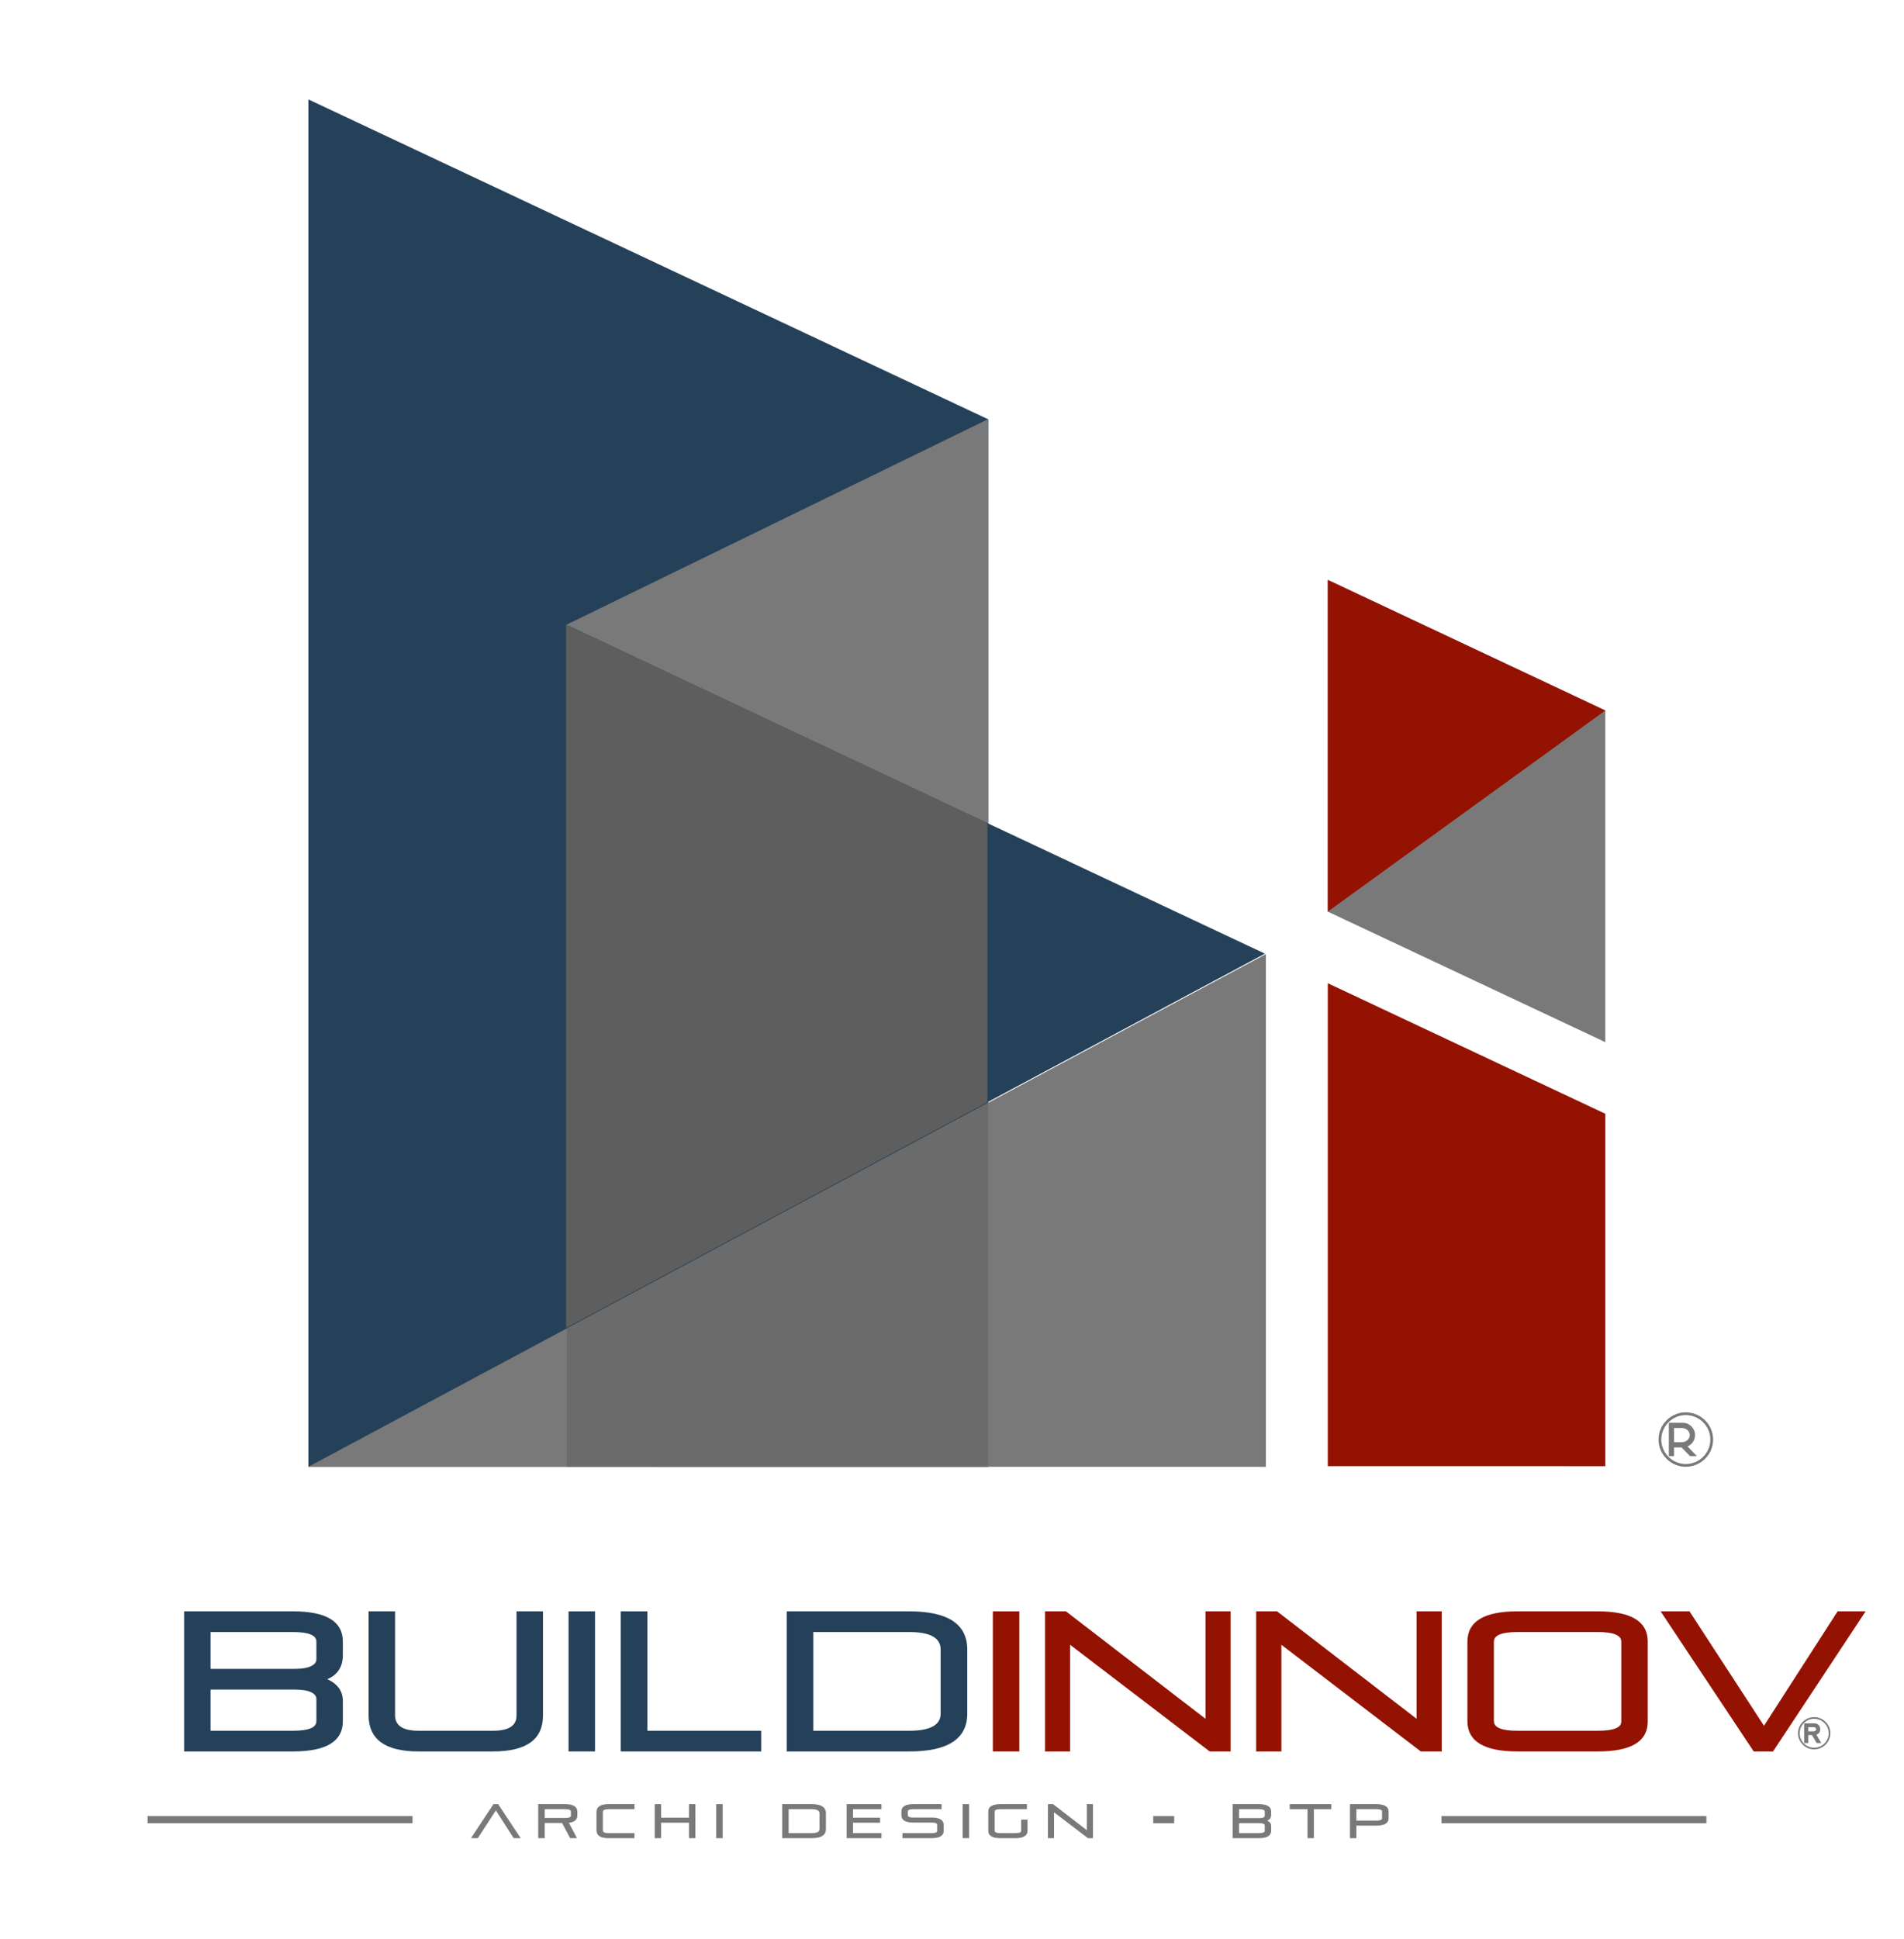
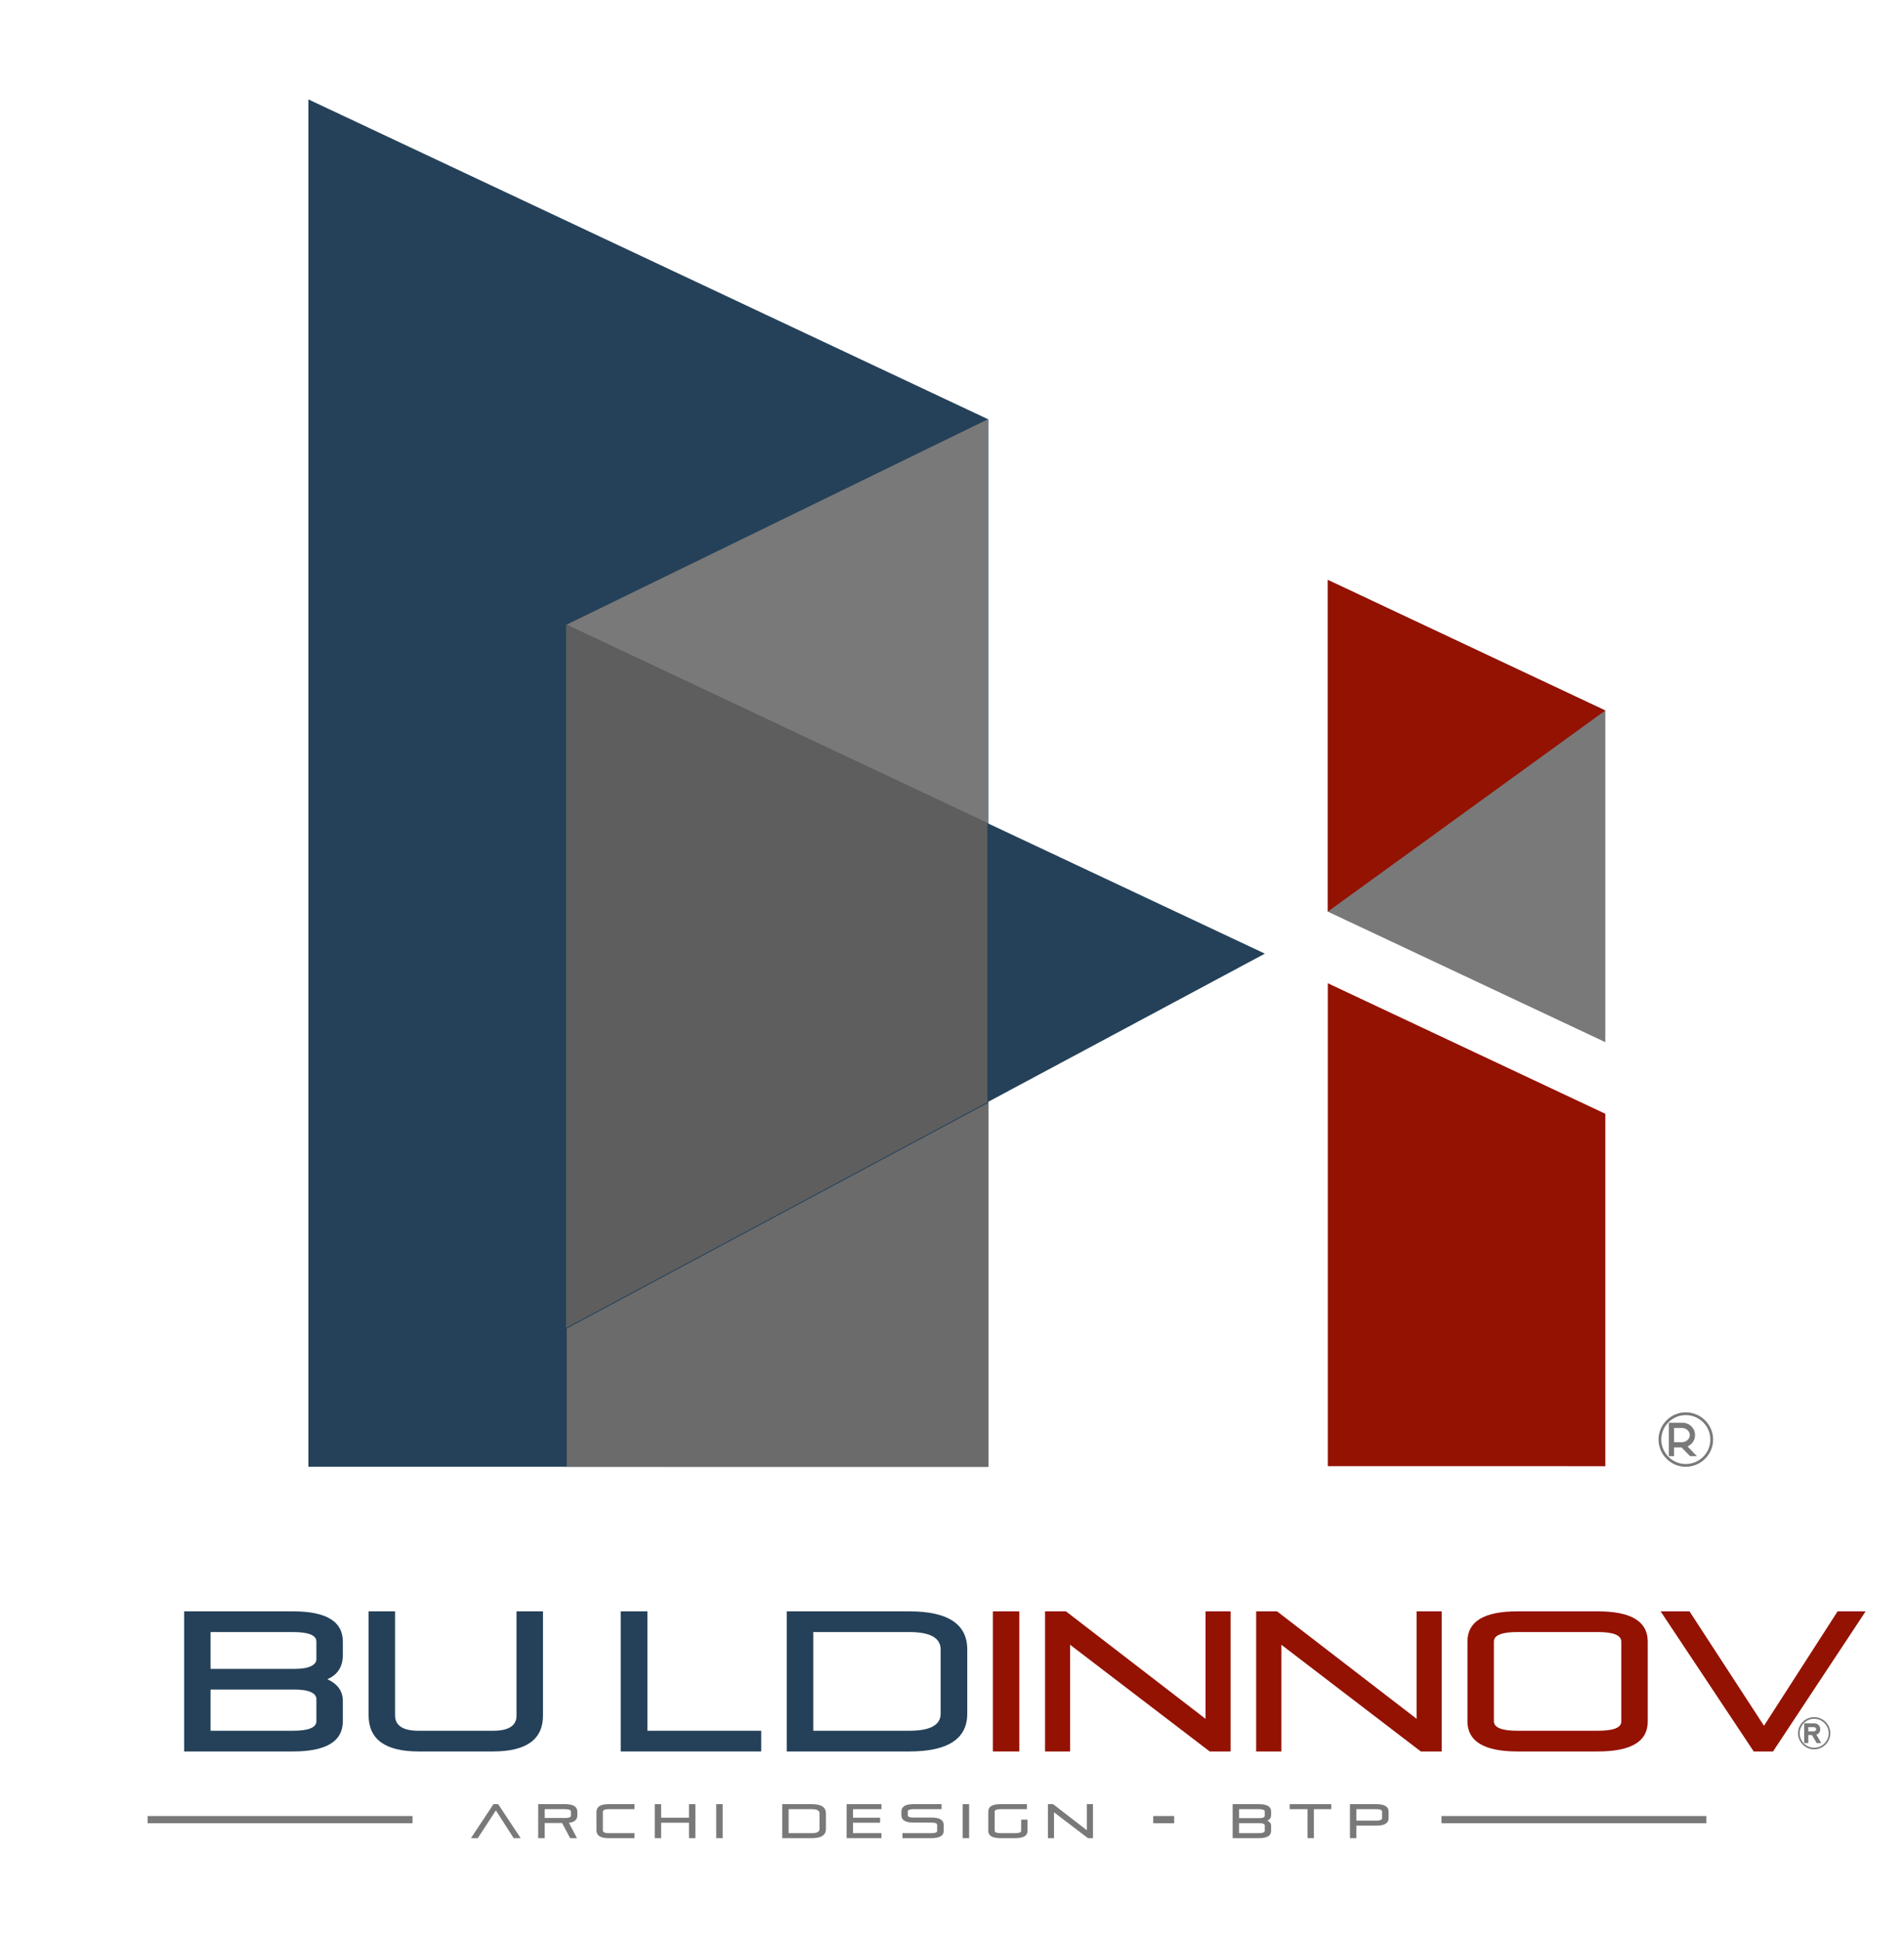
<svg xmlns="http://www.w3.org/2000/svg" xmlns:ns1="http://www.serif.com/" width="100%" height="100%" viewBox="0 0 1061 1080" version="1.1" xml:space="preserve" style="fill-rule:evenodd;clip-rule:evenodd;stroke-linejoin:round;stroke-miterlimit:2;">
  <g transform="matrix(0.891,0,0,1,0,0)">
    <rect id="Artboard1" x="0" y="0" width="1190.55" height="1080" style="fill:none;" />
    <g id="Artboard11" ns1:id="Artboard1">
      <g transform="matrix(1.323,0,0,1.178,-192.035,-96.031)">
        <path d="M290.93,775.114L290.93,128.524L612.325,279.808L612.325,775.114L291.024,775.114L290.93,775.114Z" style="fill:rgb(37,65,89);" />
        <g transform="matrix(1.144,0,0,1.144,-1446.99,-475.479)">
          <path d="M1625.8,745.123C1625.8,745.123 1799.95,660.199 1799.95,660.199L1799.95,827.23L1625.8,745.123Z" style="fill:rgb(121,121,121);" />
        </g>
        <g transform="matrix(1.074,0,0,1.074,-436.173,-40.19)">
          <path d="M975.869,598.634L975.869,475.724L1098.02,533.2L975.869,598.634Z" style="fill:rgb(37,65,89);" />
        </g>
-         <path d="M743.567,775.151L290.93,775.114L743.567,532.694L743.567,775.151Z" style="fill:rgb(121,121,121);" />
        <path d="M413.077,775.124L413.077,709.732L612.325,602.998L612.325,775.14L413.077,775.124Z" style="fill:rgb(107,107,107);" />
        <g transform="matrix(1.074,0,0,1.074,-436.173,-40.19)">
          <path d="M975.869,598.634L790.422,697.975L790.422,388.302L975.869,475.659L975.869,598.634Z" style="fill:rgb(94,94,94);" />
        </g>
        <g transform="matrix(1.074,0,0,1.074,-436.173,-40.19)">
          <path d="M1247.86,603.705L1247.86,758.874L1125.71,758.864L1125.71,546.228L1247.86,603.705Z" style="fill:rgb(148,18,2);" />
        </g>
        <g transform="matrix(1.074,0,0,1.074,-436.173,-40.19)">
          <path d="M1125.71,514.698L1125.71,368.646L1247.86,426.144L1247.86,572.175L1125.71,514.698Z" style="fill:rgb(121,121,121);" />
        </g>
        <g transform="matrix(1.074,0,0,1.074,-436.173,-40.19)">
          <path d="M1125.71,514.698L1125.71,368.646L1247.86,426.144L1125.71,514.698Z" style="fill:rgb(148,18,2);" />
        </g>
        <g transform="matrix(0.324,0,0,0.324,308.776,564.672)">
          <g transform="matrix(3.453,0,0,3.453,-4763.94,-1471.15)">
            <path d="M1950.42,609.668L1947.54,609.668L1943.91,605.965L1940.76,605.965L1940.76,609.668L1938.55,609.668L1938.55,596.236L1938.58,595.537L1944.4,595.537C1945.36,595.537 1946.23,595.771 1947.02,596.241C1947.81,596.71 1948.44,597.339 1948.91,598.126C1949.38,598.914 1949.62,599.787 1949.62,600.746C1949.62,601.481 1949.48,602.164 1949.21,602.794C1948.93,603.424 1948.56,603.976 1948.08,604.449C1947.6,604.921 1947.06,605.289 1946.46,605.551L1950.42,609.668ZM1944.01,603.759C1944.95,603.759 1945.75,603.465 1946.41,602.878C1947.07,602.29 1947.4,601.58 1947.4,600.746C1947.4,599.919 1947.07,599.211 1946.41,598.624C1945.75,598.036 1944.95,597.742 1944.01,597.742L1940.76,597.742L1940.76,603.759L1944.01,603.759Z" style="fill:rgb(121,121,121);fill-rule:nonzero;" />
          </g>
          <g transform="matrix(3.67,0,0,3.67,-89615.7,-1339.51)">
            <path d="M24951,520.317C24957,520.317 24961.9,525.168 24961.9,531.143C24961.9,537.118 24957,541.968 24951,541.968C24945.1,541.968 24940.2,537.118 24940.2,531.143C24940.2,525.168 24945.1,520.317 24951,520.317ZM24951,521.413C24956.4,521.413 24960.8,525.773 24960.8,531.143C24960.8,536.513 24956.4,540.872 24951,540.872C24945.7,540.872 24941.3,536.513 24941.3,531.143C24941.3,525.773 24945.7,521.413 24951,521.413Z" style="fill:rgb(121,121,121);" />
          </g>
        </g>
        <g transform="matrix(1.652,0,0,1.652,-85160.5,-852.601)">
          <g>
            <g transform="matrix(0.498,0,0,0.498,40483.4,388.648)">
              <path d="M22504.2,1281.19L22566.7,1281.19C22585.9,1281.19 22595.4,1286.98 22595.4,1298.58L22595.4,1306.24C22595.4,1312.95 22592.5,1317.6 22586.5,1320.19C22592.5,1322.94 22595.4,1327.13 22595.4,1332.78L22595.4,1344.33C22595.4,1355.92 22585.9,1361.72 22566.7,1361.72L22504.2,1361.72L22504.2,1281.19ZM22566.7,1349.82C22575.7,1349.82 22580.2,1347.99 22580.2,1344.33L22580.2,1331.63C22580.2,1329.95 22579.2,1328.62 22577.1,1327.63C22575,1326.64 22571.8,1326.14 22567.5,1326.14L22519.4,1326.14L22519.4,1349.82L22566.7,1349.82ZM22519.4,1293.09L22519.4,1314.25L22567.8,1314.25C22571.9,1314.25 22575,1313.73 22577.1,1312.7C22579.2,1311.67 22580.2,1310.36 22580.2,1308.76L22580.2,1298.58C22580.2,1294.91 22575.7,1293.09 22566.7,1293.09L22519.4,1293.09Z" style="fill:rgb(37,65,89);fill-rule:nonzero;" />
            </g>
            <g transform="matrix(0.498,0,0,0.498,40483.4,388.648)">
              <path d="M22681.7,1349.82C22690.7,1349.82 22695.2,1346.92 22695.2,1341.13L22695.2,1281.19L22710.4,1281.19L22710.4,1341.13C22710.4,1354.85 22700.8,1361.72 22681.7,1361.72L22638.9,1361.72C22619.8,1361.72 22610.2,1354.78 22610.2,1340.9L22610.2,1281.19L22625.4,1281.19L22625.4,1340.9C22625.4,1346.85 22629.9,1349.82 22638.9,1349.82L22681.7,1349.82Z" style="fill:rgb(37,65,89);fill-rule:nonzero;" />
            </g>
            <g transform="matrix(0.498,0,0,0.498,40483.4,388.648)">
-               <rect x="22725.1" y="1281.19" width="15.213" height="80.528" style="fill:rgb(37,65,89);fill-rule:nonzero;" />
-             </g>
+               </g>
            <g transform="matrix(0.498,0,0,0.498,40483.4,388.648)">
              <path d="M22755.1,1281.19L22770.4,1281.19L22770.4,1349.82L22835.8,1349.82L22835.8,1361.72L22755.1,1361.72L22755.1,1281.19Z" style="fill:rgb(37,65,89);fill-rule:nonzero;" />
            </g>
            <g transform="matrix(0.498,0,0,0.498,40483.4,388.648)">
              <path d="M22850.5,1281.19L22920.9,1281.19C22943.1,1281.19 22954.2,1288.51 22954.2,1303.15L22954.2,1339.98C22954.2,1354.47 22943.1,1361.72 22920.9,1361.72L22850.5,1361.72L22850.5,1281.19ZM22920.9,1349.82C22932.9,1349.82 22938.9,1346.54 22938.9,1339.98L22938.9,1303.15C22938.9,1296.44 22932.9,1293.09 22920.9,1293.09L22865.7,1293.09L22865.7,1349.82L22920.9,1349.82Z" style="fill:rgb(37,65,89);fill-rule:nonzero;" />
            </g>
          </g>
          <g>
            <g transform="matrix(0.498,0,0,0.498,40483.4,388.648)">
              <rect x="22968.9" y="1281.19" width="15.213" height="80.528" style="fill:rgb(148,18,2);fill-rule:nonzero;" />
            </g>
            <g transform="matrix(0.498,0,0,0.498,40483.4,388.648)">
              <path d="M23013.3,1300.41L23013.3,1361.72L22998.9,1361.72L22998.9,1281.19L23010.9,1281.19L23091.1,1342.96L23091.1,1281.19L23105.5,1281.19L23105.5,1361.72L23093.5,1361.72L23013.3,1300.41Z" style="fill:rgb(148,18,2);fill-rule:nonzero;" />
            </g>
            <g transform="matrix(0.498,0,0,0.498,40483.4,388.648)">
              <path d="M23134.7,1300.41L23134.7,1361.72L23120.2,1361.72L23120.2,1281.19L23132.2,1281.19L23212.4,1342.96L23212.4,1281.19L23226.8,1281.19L23226.8,1361.72L23214.8,1361.72L23134.7,1300.41Z" style="fill:rgb(148,18,2);fill-rule:nonzero;" />
            </g>
            <g transform="matrix(0.498,0,0,0.498,40483.4,388.648)">
              <path d="M23241.6,1298.58C23241.6,1286.98 23251.2,1281.19 23270.3,1281.19L23316.5,1281.19C23335.7,1281.19 23345.2,1286.98 23345.2,1298.58L23345.2,1344.56C23345.2,1356 23335.7,1361.72 23316.5,1361.72L23270.3,1361.72C23251.2,1361.72 23241.6,1355.92 23241.6,1344.33L23241.6,1298.58ZM23316.5,1349.82C23325.5,1349.82 23330,1348.07 23330,1344.56L23330,1298.58C23330,1294.91 23325.5,1293.09 23316.5,1293.09L23270.3,1293.09C23261.3,1293.09 23256.8,1294.91 23256.8,1298.58L23256.8,1344.33C23256.8,1347.99 23261.3,1349.82 23270.3,1349.82L23316.5,1349.82Z" style="fill:rgb(148,18,2);fill-rule:nonzero;" />
            </g>
            <g transform="matrix(0.498,0,0,0.498,40483.4,388.648)">
              <path d="M23417.2,1361.72L23406.1,1361.72L23352.6,1281.19L23369.2,1281.19L23412,1346.96L23454.3,1281.19L23470.4,1281.19L23417.2,1361.72Z" style="fill:rgb(148,18,2);fill-rule:nonzero;" />
            </g>
          </g>
          <g transform="matrix(0.116,0,0,0.116,51930.2,990.841)">
            <g transform="matrix(3.453,0,0,3.453,-4765.29,-1471.19)">
              <path d="M1941.92,598.274L1945.78,598.274C1946.69,598.274 1947.55,598.835 1947.55,599.781C1947.55,600.766 1946.64,601.288 1945.79,601.288L1941.92,601.288L1941.92,598.274ZM1951.2,609.668L1947.69,603.671C1949.54,602.991 1950.44,601.622 1950.44,599.781C1950.44,597.201 1948.54,595.556 1946.15,595.556L1938.98,595.556L1938.98,609.668L1941.92,609.668L1941.92,603.946L1944.54,603.946L1947.89,609.668L1951.2,609.668Z" style="fill:rgb(121,121,121);fill-rule:nonzero;" />
            </g>
            <g transform="matrix(3.67,0,0,3.67,-89615.7,-1339.51)">
              <path d="M24951,520.317C24957,520.317 24961.9,525.168 24961.9,531.143C24961.9,537.118 24957,541.968 24951,541.968C24945.1,541.968 24940.2,537.118 24940.2,531.143C24940.2,525.168 24945.1,520.317 24951,520.317ZM24951,521.413C24956.4,521.413 24960.8,525.773 24960.8,531.143C24960.8,536.513 24956.4,540.872 24951,540.872C24945.7,540.872 24941.3,536.513 24941.3,531.143C24941.3,525.773 24945.7,521.413 24951,521.413Z" style="fill:rgb(121,121,121);" />
            </g>
          </g>
          <g transform="matrix(0.303,0,0,0.303,46636.5,638.425)">
            <g transform="matrix(1,0,0,0.37,8064.65,148.144)">
              <rect x="8580.69" y="3585.34" width="250.202" height="18.493" style="fill:rgb(121,121,121);" />
            </g>
            <g transform="matrix(1.437,0,0,1.437,-57688.8,-816.156)">
              <path d="M51973.9,1608.77L51969.3,1608.77L51957.6,1590.52L51945.7,1608.77L51941.2,1608.77L51956,1586.42L51959.1,1586.42L51973.9,1608.77Z" style="fill:rgb(121,121,121);fill-rule:nonzero;" />
            </g>
            <g transform="matrix(1.437,0,0,1.437,-57688.8,-816.156)">
              <path d="M51985.4,1608.77L51985.4,1586.42L52003.1,1586.42C52008.4,1586.42 52011.1,1588.03 52011.1,1591.25L52011.1,1593.98C52011.1,1596.66 52009.2,1598.23 52005.6,1598.67L52010.9,1608.77L52006.4,1608.77L52001.1,1598.8L51989.7,1598.8L51989.7,1608.77L51985.4,1608.77ZM51989.7,1589.72L51989.7,1595.5L52003.1,1595.5C52005.6,1595.5 52006.9,1594.99 52006.9,1593.98L52006.9,1591.25C52006.9,1590.23 52005.6,1589.72 52003.1,1589.72L51989.7,1589.72Z" style="fill:rgb(121,121,121);fill-rule:nonzero;" />
            </g>
            <g transform="matrix(1.437,0,0,1.437,-57688.8,-816.156)">
              <path d="M52048.7,1605.47L52048.7,1608.77L52031.6,1608.77C52026.3,1608.77 52023.7,1607.05 52023.7,1603.63L52023.7,1591.57C52023.7,1588.14 52026.3,1586.42 52031.6,1586.42L52048.7,1586.42L52048.7,1589.72L52031.6,1589.72C52029.1,1589.72 52027.9,1590.34 52027.9,1591.57L52027.9,1603.63C52027.9,1604.85 52029.1,1605.47 52031.6,1605.47L52048.7,1605.47Z" style="fill:rgb(121,121,121);fill-rule:nonzero;" />
            </g>
            <g transform="matrix(1.437,0,0,1.437,-57688.8,-816.156)">
              <path d="M52084.5,1598.61L52066.2,1598.61L52066.2,1608.77L52062,1608.77L52062,1586.42L52066.2,1586.42L52066.2,1595.31L52084.5,1595.31L52084.5,1586.42L52088.7,1586.42L52088.7,1608.77L52084.5,1608.77L52084.5,1598.61Z" style="fill:rgb(121,121,121);fill-rule:nonzero;" />
            </g>
            <g transform="matrix(1.437,0,0,1.437,-57688.8,-816.156)">
              <rect x="52102.4" y="1586.42" width="4.221" height="22.345" style="fill:rgb(121,121,121);fill-rule:nonzero;" />
            </g>
            <g transform="matrix(1.437,0,0,1.437,-57688.8,-816.156)">
              <path d="M52145.8,1586.42L52165.3,1586.42C52171.5,1586.42 52174.5,1588.45 52174.5,1592.52L52174.5,1602.74C52174.5,1606.76 52171.5,1608.77 52165.3,1608.77L52145.8,1608.77L52145.8,1586.42ZM52165.3,1605.47C52168.7,1605.47 52170.3,1604.56 52170.3,1602.74L52170.3,1592.52C52170.3,1590.65 52168.7,1589.72 52165.3,1589.72L52150,1589.72L52150,1605.47L52165.3,1605.47Z" style="fill:rgb(121,121,121);fill-rule:nonzero;" />
            </g>
            <g transform="matrix(1.437,0,0,1.437,-57688.8,-816.156)">
              <path d="M52192.3,1598.61L52192.3,1605.47L52211,1605.47L52211,1608.77L52188.1,1608.77L52188.1,1586.42L52211,1586.42L52211,1589.72L52192.3,1589.72L52192.3,1595.31L52210.1,1595.31L52210.1,1598.61L52192.3,1598.61Z" style="fill:rgb(121,121,121);fill-rule:nonzero;" />
            </g>
            <g transform="matrix(1.437,0,0,1.437,-57688.8,-816.156)">
              <path d="M52243.9,1595.22C52249.2,1595.22 52251.9,1596.82 52251.9,1600.04L52251.9,1604.01C52251.9,1607.18 52249.2,1608.77 52243.9,1608.77L52224.8,1608.77L52224.8,1605.47L52243.9,1605.47C52246.4,1605.47 52247.6,1604.98 52247.6,1604.01L52247.6,1600.04C52247.6,1599.02 52246.4,1598.52 52243.9,1598.52L52232,1598.52C52226.7,1598.52 52224.1,1596.91 52224.1,1593.69L52224.1,1591.25C52224.1,1588.03 52226.7,1586.42 52232,1586.42L52250.5,1586.42L52250.5,1589.72L52232,1589.72C52229.5,1589.72 52228.3,1590.23 52228.3,1591.25L52228.3,1593.69C52228.3,1594.71 52229.5,1595.22 52232,1595.22L52243.9,1595.22Z" style="fill:rgb(121,121,121);fill-rule:nonzero;" />
            </g>
            <g transform="matrix(1.437,0,0,1.437,-57688.8,-816.156)">
              <rect x="52264.4" y="1586.42" width="4.221" height="22.345" style="fill:rgb(121,121,121);fill-rule:nonzero;" />
            </g>
            <g transform="matrix(1.437,0,0,1.437,-57688.8,-816.156)">
              <path d="M52302.8,1596.58L52307,1596.58L52307,1604.01C52307,1607.18 52304.3,1608.77 52299,1608.77L52289.2,1608.77C52283.8,1608.77 52281.2,1607.16 52281.2,1603.94L52281.2,1591.25C52281.2,1588.03 52283.8,1586.42 52289.2,1586.42L52306.6,1586.42L52306.6,1589.72L52289.2,1589.72C52286.7,1589.72 52285.4,1590.23 52285.4,1591.25L52285.4,1603.94C52285.4,1604.96 52286.7,1605.47 52289.2,1605.47L52299,1605.47C52301.5,1605.47 52302.8,1604.98 52302.8,1604.01L52302.8,1596.58Z" style="fill:rgb(121,121,121);fill-rule:nonzero;" />
            </g>
            <g transform="matrix(1.437,0,0,1.437,-57688.8,-816.156)">
              <path d="M52324.4,1591.76L52324.4,1608.77L52320.4,1608.77L52320.4,1586.42L52323.8,1586.42L52346,1603.56L52346,1586.42L52350,1586.42L52350,1608.77L52346.7,1608.77L52324.4,1591.76Z" style="fill:rgb(121,121,121);fill-rule:nonzero;" />
            </g>
            <g transform="matrix(0.079,0,0,0.37,16917.2,148.144)">
              <rect x="8580.69" y="3585.34" width="250.202" height="18.493" style="fill:rgb(121,121,121);" />
            </g>
            <g transform="matrix(1.437,0,0,1.437,-57688.8,-816.156)">
              <path d="M52441.8,1586.42L52459.1,1586.42C52464.4,1586.42 52467.1,1588.03 52467.1,1591.25L52467.1,1593.37C52467.1,1595.24 52466.3,1596.53 52464.6,1597.25C52466.3,1598.01 52467.1,1599.17 52467.1,1600.74L52467.1,1603.94C52467.1,1607.16 52464.4,1608.77 52459.1,1608.77L52441.8,1608.77L52441.8,1586.42ZM52459.1,1605.47C52461.6,1605.47 52462.9,1604.96 52462.9,1603.94L52462.9,1600.42C52462.9,1599.95 52462.6,1599.59 52462,1599.31C52461.4,1599.03 52460.5,1598.9 52459.3,1598.9L52446,1598.9L52446,1605.47L52459.1,1605.47ZM52446,1589.72L52446,1595.6L52459.4,1595.6C52460.6,1595.6 52461.4,1595.45 52462,1595.17C52462.6,1594.88 52462.9,1594.52 52462.9,1594.07L52462.9,1591.25C52462.9,1590.23 52461.6,1589.72 52459.1,1589.72L52446,1589.72Z" style="fill:rgb(121,121,121);fill-rule:nonzero;" />
            </g>
            <g transform="matrix(1.437,0,0,1.437,-57688.8,-816.156)">
              <path d="M52479.3,1586.42L52506.6,1586.42L52506.6,1589.72L52495.2,1589.72L52495.2,1608.77L52491,1608.77L52491,1589.72L52479.3,1589.72L52479.3,1586.42Z" style="fill:rgb(121,121,121);fill-rule:nonzero;" />
            </g>
            <g transform="matrix(1.437,0,0,1.437,-57688.8,-816.156)">
              <path d="M52518.9,1608.77L52518.9,1586.42L52536.3,1586.42C52541.6,1586.42 52544.3,1588.03 52544.3,1591.25L52544.3,1595.69C52544.3,1598.91 52541.6,1600.52 52536.3,1600.52L52523.1,1600.52L52523.1,1608.77L52518.9,1608.77ZM52523.1,1589.72L52523.1,1597.22L52536.3,1597.22C52538.8,1597.22 52540,1596.71 52540,1595.69L52540,1591.25C52540,1590.23 52538.8,1589.72 52536.3,1589.72L52523.1,1589.72Z" style="fill:rgb(121,121,121);fill-rule:nonzero;" />
            </g>
            <g transform="matrix(1,0,0,0.37,9286.57,148.144)">
              <rect x="8580.69" y="3585.34" width="250.202" height="18.493" style="fill:rgb(121,121,121);" />
            </g>
          </g>
        </g>
      </g>
    </g>
  </g>
</svg>